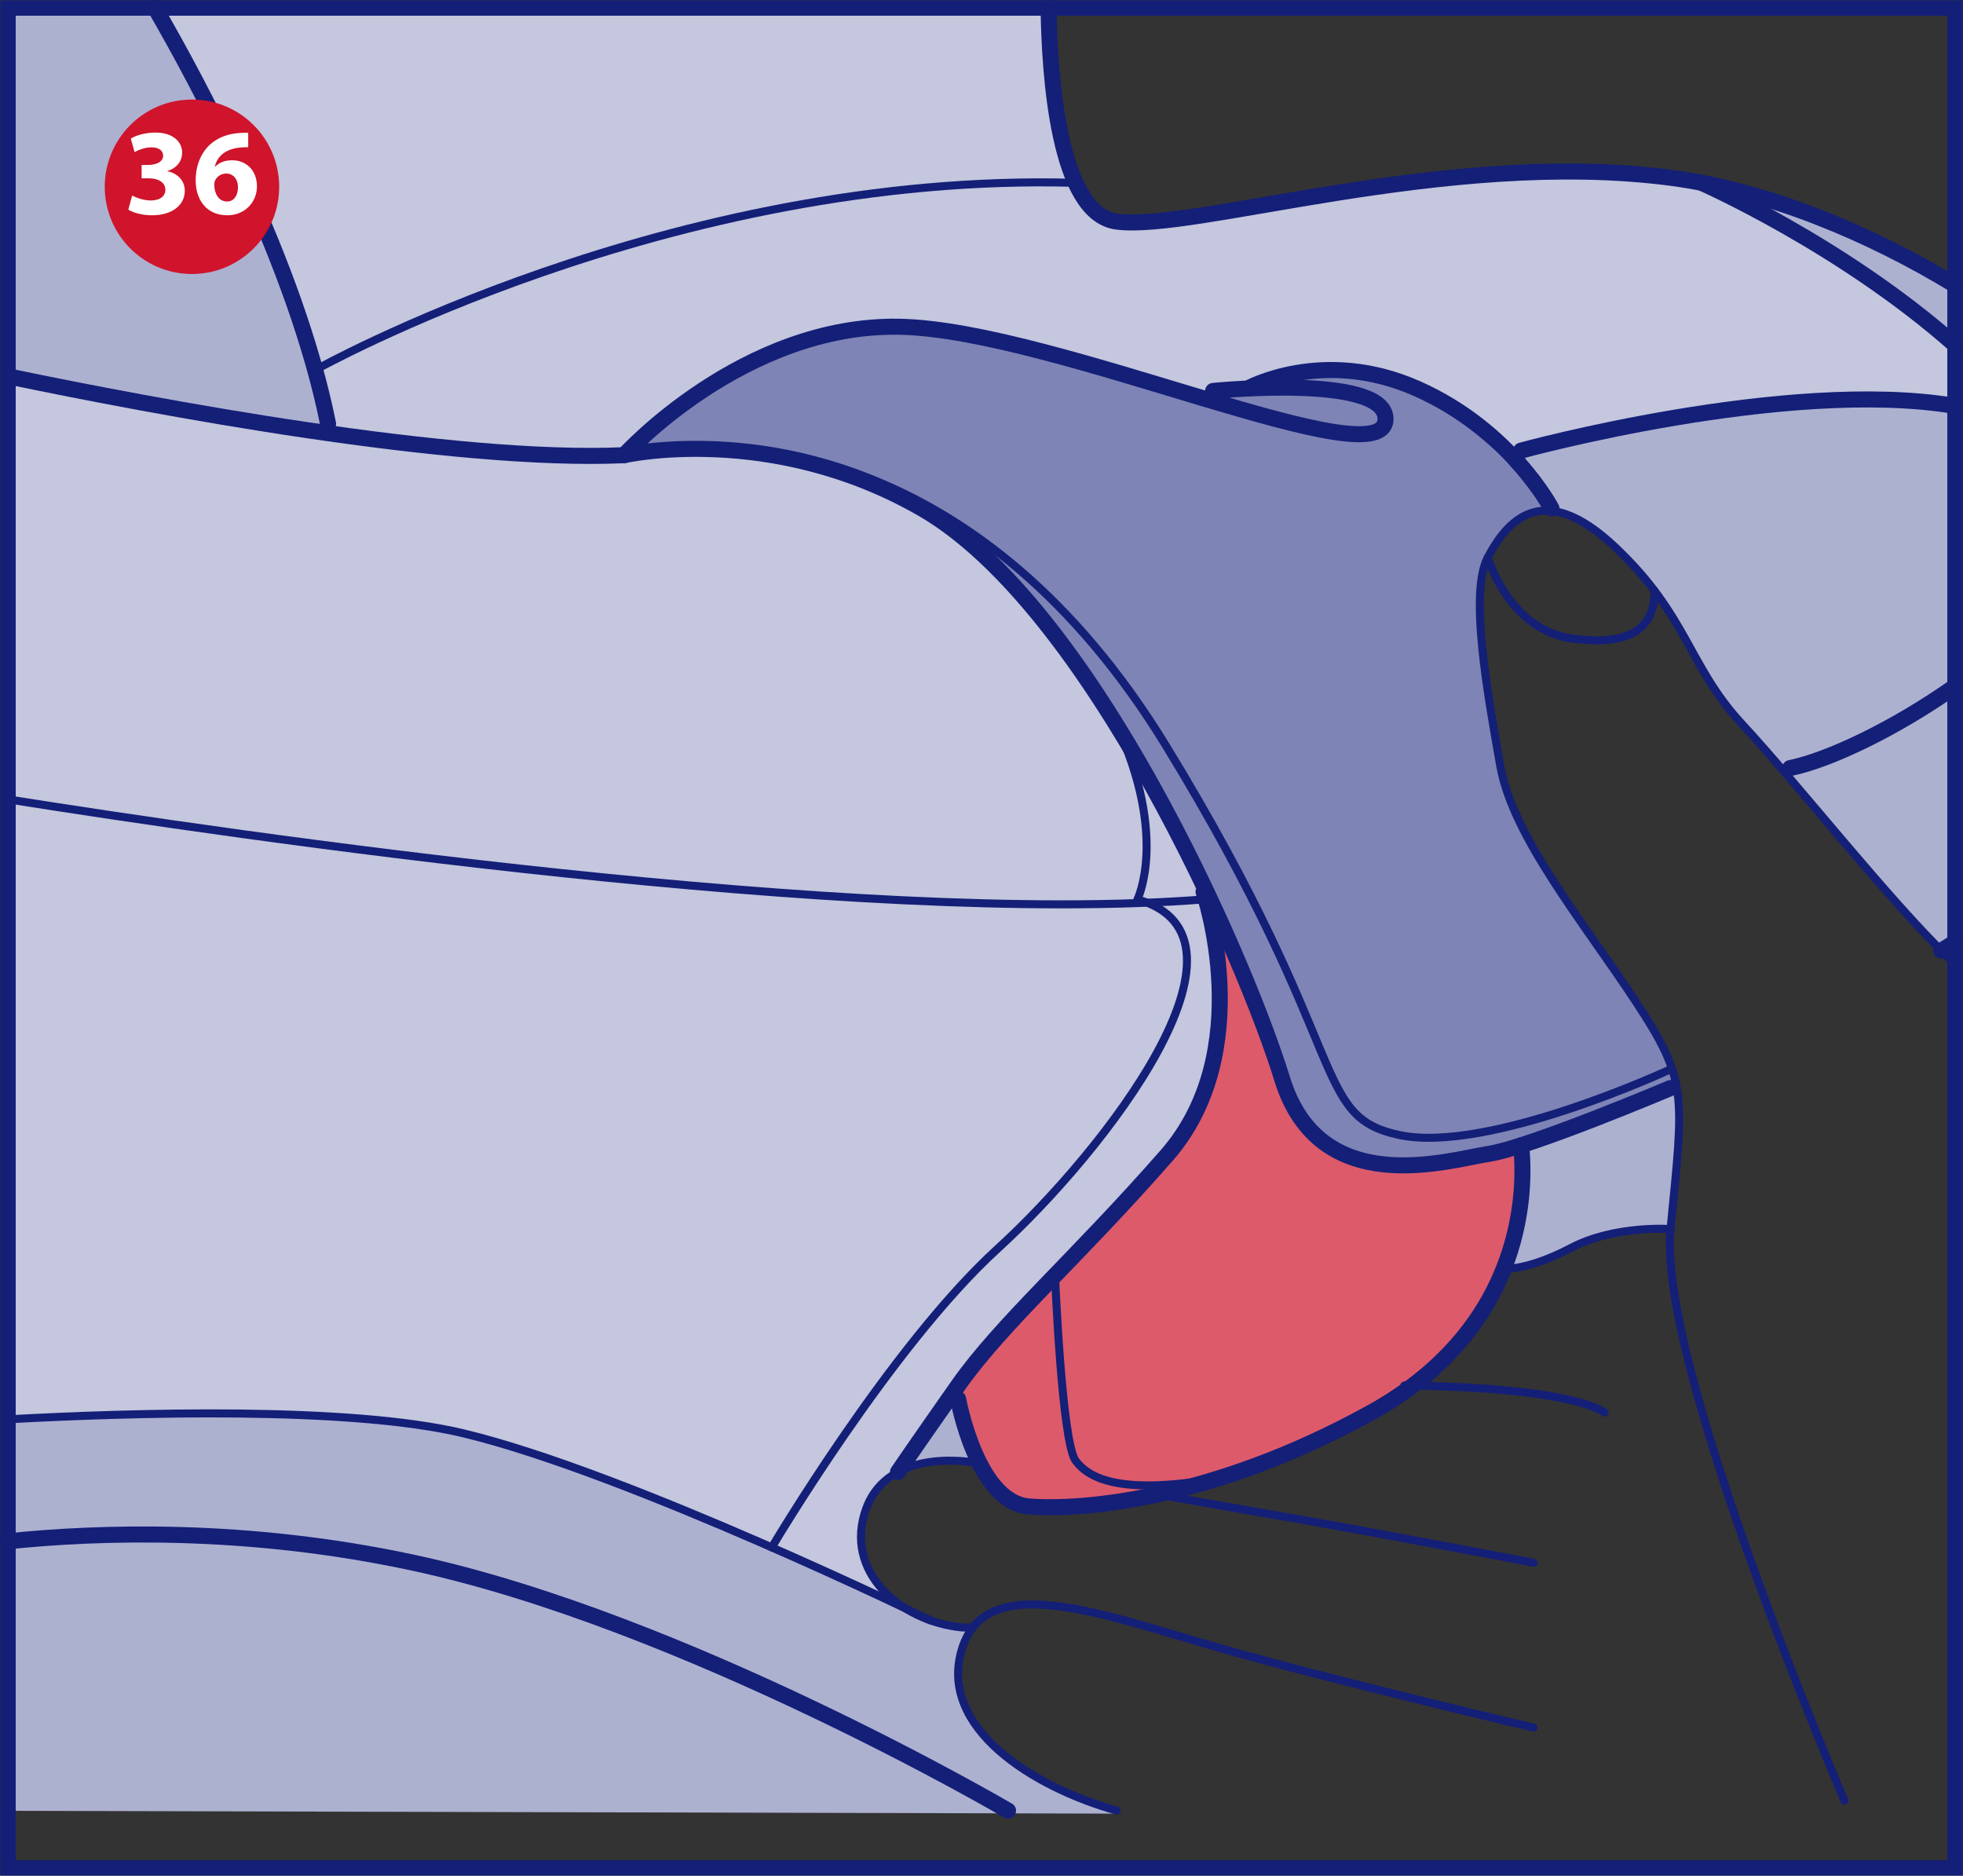
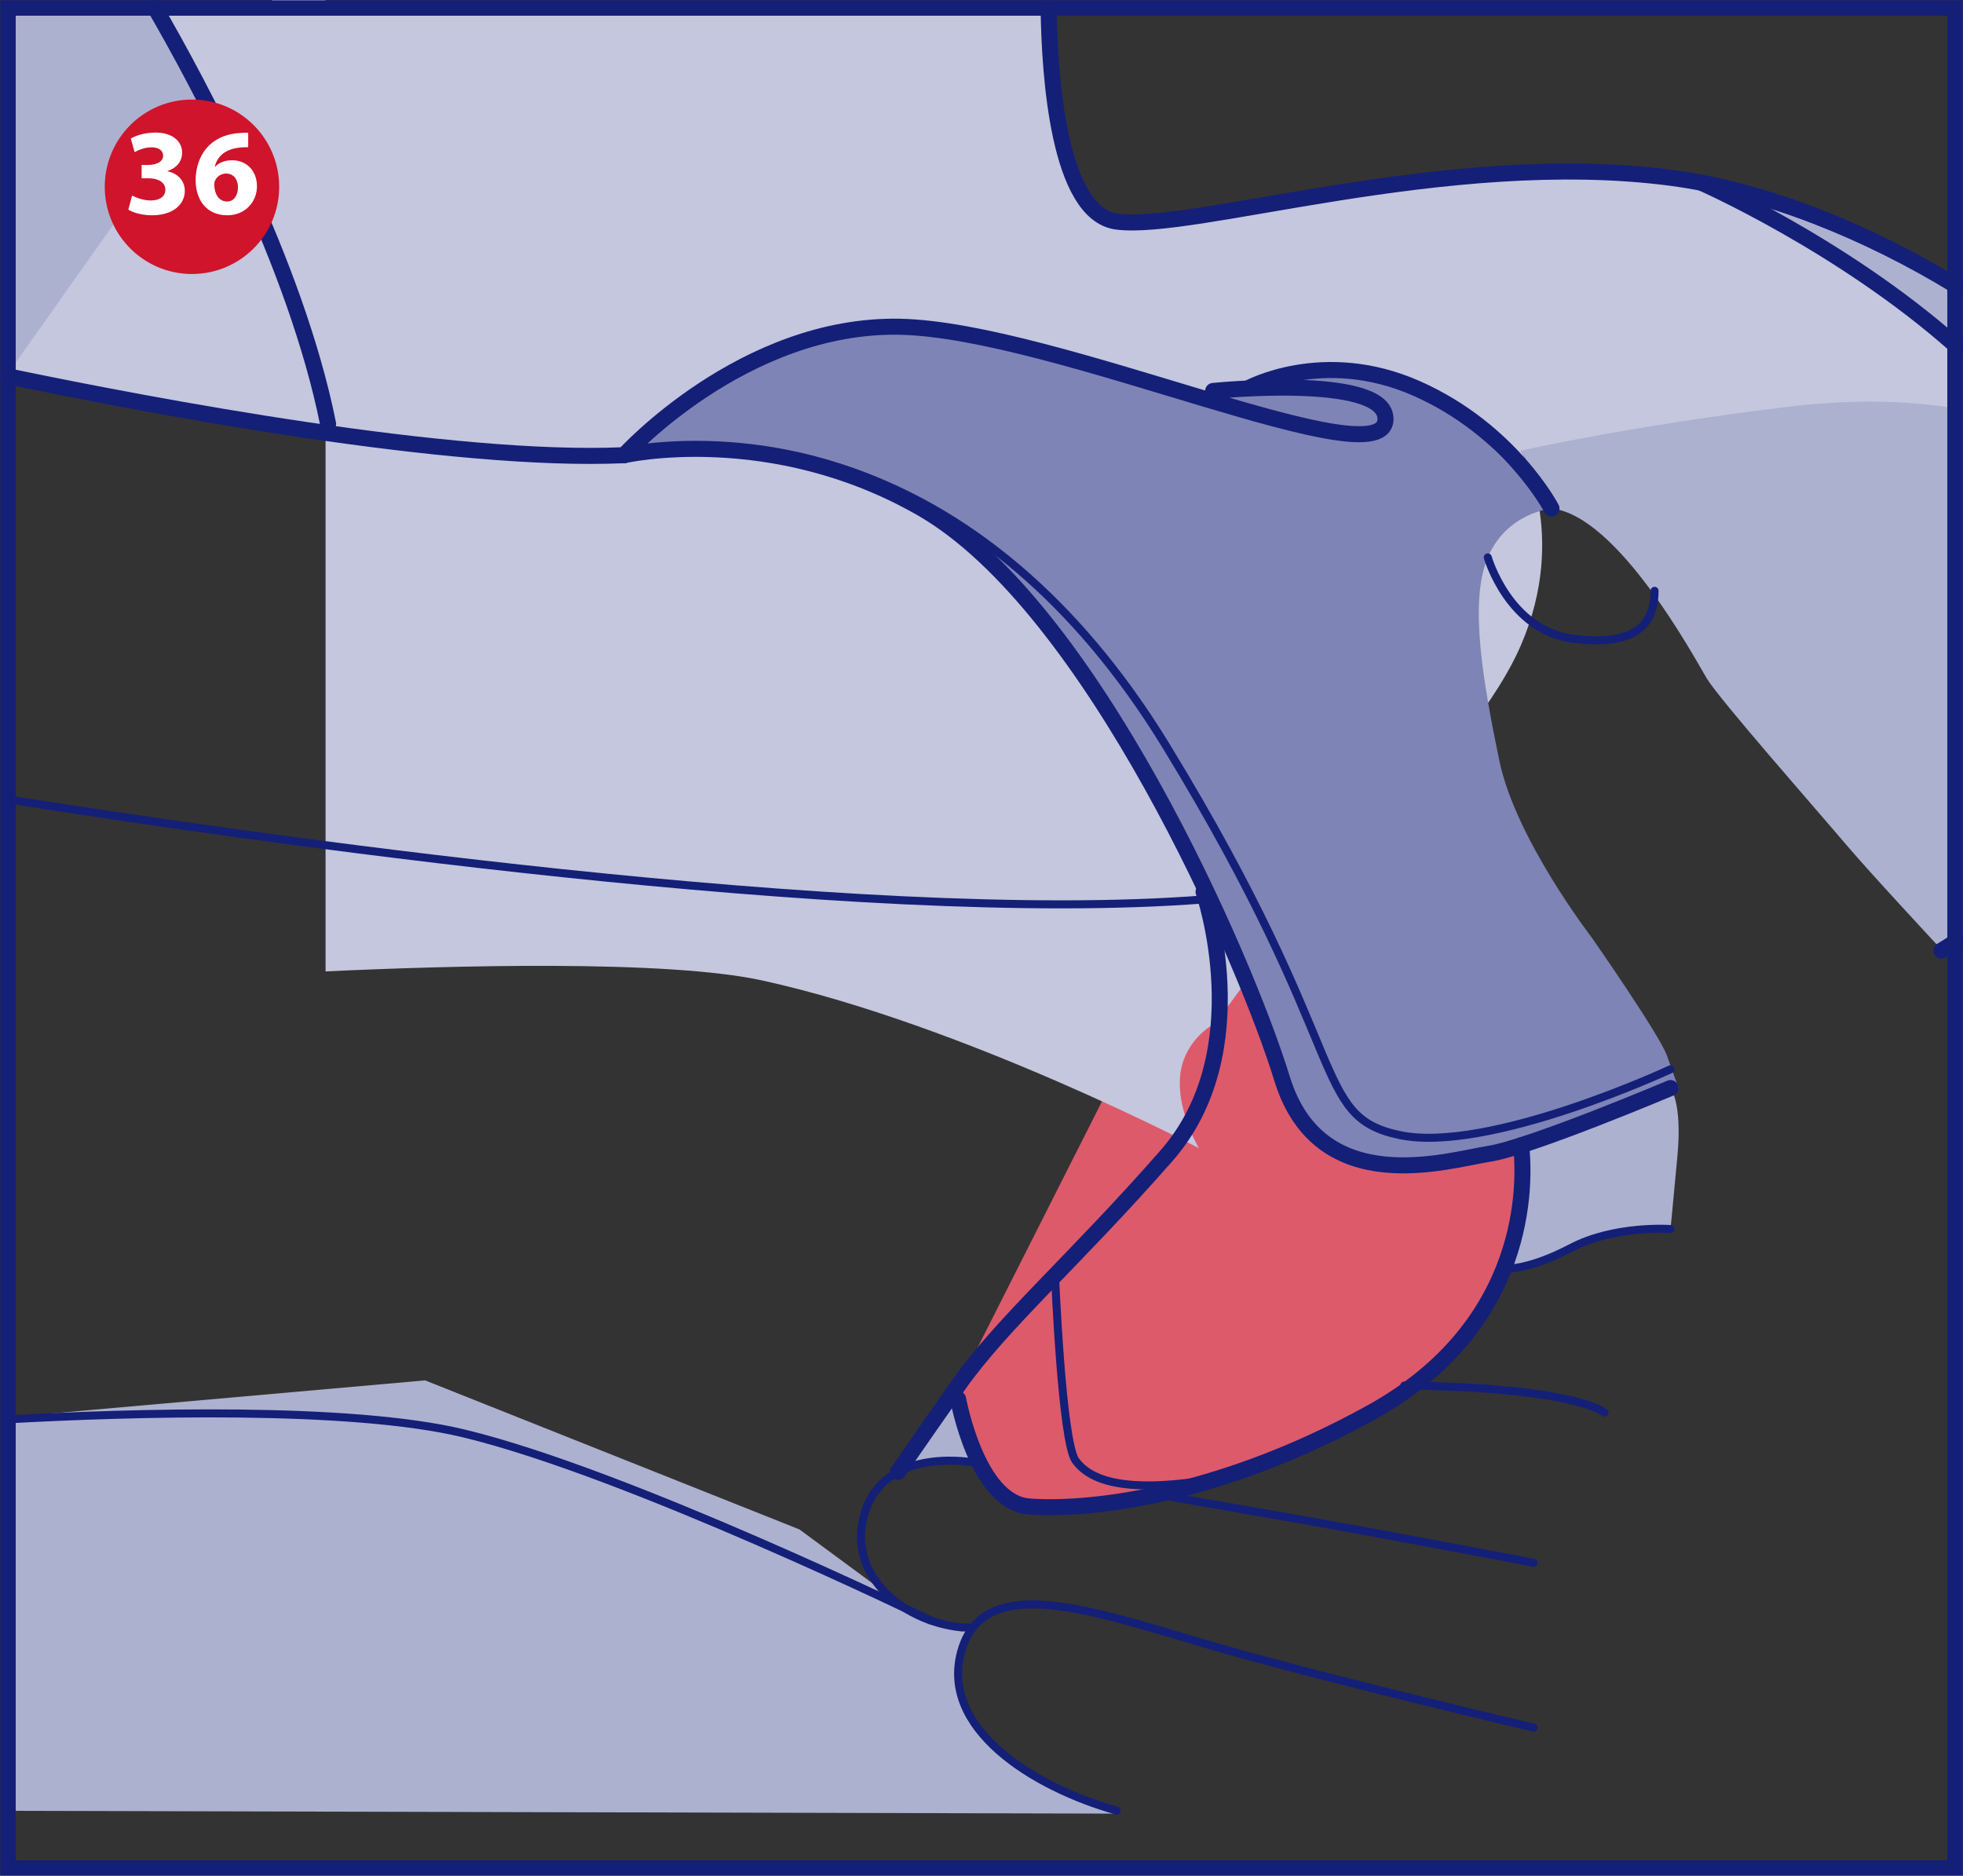
<svg xmlns="http://www.w3.org/2000/svg" xml:space="preserve" width="45.015mm" height="43.008mm" version="1.1" style="shape-rendering:geometricPrecision; text-rendering:geometricPrecision; image-rendering:optimizeQuality; fill-rule:evenodd; clip-rule:evenodd" viewBox="0 0 37517.72 35844.73">
  <rect x="0" y="0" width="37517.72" height="35844.73" fill="#333333" stroke="none" />
  <defs>
    <style type="text/css">
   
    .str3 {stroke:#CF142B;stroke-width:88.18;stroke-miterlimit:4}
    .str2 {stroke:#141F78;stroke-width:294.04;stroke-miterlimit:4}
    .str1 {stroke:#141F78;stroke-width:153.19;stroke-linecap:round;stroke-linejoin:round;stroke-miterlimit:4}
    .str0 {stroke:#141F78;stroke-width:306.38;stroke-linecap:round;stroke-linejoin:round;stroke-miterlimit:4}
    .fil6 {fill:none}
    .fil4 {fill:none;fill-rule:nonzero}
    .fil5 {fill:#CF142B}
    .fil7 {fill:white;fill-rule:nonzero}
    .fil0 {fill:#DD5A6B;fill-rule:nonzero}
    .fil2 {fill:#C4C7DD;fill-rule:nonzero}
    .fil1 {fill:#ADB1D0;fill-rule:nonzero}
    .fil3 {fill:#7E84B5;fill-rule:nonzero}
   
  </style>
  </defs>
  <g id="Слой_x0020_1">
    <path class="fil0" d="M23034.39 17144.55l6063.37 4893.7c0,0 11.75,1635.07 -862.62,3161.37 -874.46,1526.3 -3828.22,2900.83 -5548.88,3226.3 -1721.16,325.21 -3076.61,681.85 -3490.92,164.69 -414.31,-517.49 -1008.48,-1853.85 -1008.48,-1853.85l4847.53 -9592.21z" />
    <path class="fil1" d="M153.19 27085.56l7971.56 -705.43 7154.78 2848.49 1660.99 1224.93c0,0 826.45,728.27 1655.65,648.34 0,0 -592.5,1082.24 122.27,1959.03 729.19,895.05 2623.88,1598.9 2623.88,1598.9l-21189.13 -53.34 0 -7520.91z" />
    <path class="fil1" d="M29072.18 8611.07l3449.25 -5117.15c0,0 2385.01,566.25 4843.11,1964.03l0 12966.95c-503.07,-539.74 -1637.07,-1761.75 -2082.55,-2286.25 -580.08,-683.26 -2422.76,-2776.4 -2662.13,-3175.12 -239.03,-398.39 -1698.58,-3114.03 -2967.26,-3246.63l-580.42 -1105.83z" />
    <path class="fil1" d="M20123.39 153.19c-24.09,580.25 -36.59,1363.11 40.76,1795.01 133.52,743.27 393.14,1841.76 393.14,1841.76l-13130.8 4821.11 -7273.29 -1435.62 0 -7022.26 19970.2 0z" />
-     <path class="fil2" d="M153.19 7137.11l6315.66 1169.08 -445.48 -1234.93c0,0 5185.41,-2752.06 9294.42,-3166.87 4108.67,-414.89 5239.17,-410.23 5239.17,-410.23 0,0 255.79,883.29 1371.95,746.52 1116.08,-136.69 6581.7,-1213.09 8738.09,-949.05 2156.64,263.7 3040.19,796.45 3040.19,796.45 0,0 2126.47,1272.68 3657.36,2516.11l0 1199.67c-756.86,-126.43 -1809.43,-195.44 -3149.87,-35.17 -3023.77,361.97 -5142.49,842.37 -5142.49,842.37l-6069.21 8578.15c0,0 906.46,1601.23 0,3710.62 -906.8,2109.55 -3944.07,4649.92 -3944.07,4649.92l-1895.86 2580.95c0,0 -423.39,204.11 -607.42,698.93 -276.37,742.11 288.12,1690.33 288.12,1690.33 0,0 -4492.4,-2356.59 -8333.78,-3202.21 -1842.68,-405.81 -6010.61,-285.21 -8356.78,-175.53l0 -20005.12z" />
+     <path class="fil2" d="M153.19 7137.11l6315.66 1169.08 -445.48 -1234.93c0,0 5185.41,-2752.06 9294.42,-3166.87 4108.67,-414.89 5239.17,-410.23 5239.17,-410.23 0,0 255.79,883.29 1371.95,746.52 1116.08,-136.69 6581.7,-1213.09 8738.09,-949.05 2156.64,263.7 3040.19,796.45 3040.19,796.45 0,0 2126.47,1272.68 3657.36,2516.11l0 1199.67c-756.86,-126.43 -1809.43,-195.44 -3149.87,-35.17 -3023.77,361.97 -5142.49,842.37 -5142.49,842.37c0,0 906.46,1601.23 0,3710.62 -906.8,2109.55 -3944.07,4649.92 -3944.07,4649.92l-1895.86 2580.95c0,0 -423.39,204.11 -607.42,698.93 -276.37,742.11 288.12,1690.33 288.12,1690.33 0,0 -4492.4,-2356.59 -8333.78,-3202.21 -1842.68,-405.81 -6010.61,-285.21 -8356.78,-175.53l0 -20005.12z" />
    <path class="fil1" d="M29072.18 21888.06l2855.58 -1094.41c0,0 226.7,275.79 132.6,1290.77 -94.1,1014.98 -132.6,1403.37 -132.6,1403.37 0,0 -1227.84,70.84 -1899.11,359.05 -671.26,288.12 -1275.18,398.64 -1275.18,398.64 0,0 518.07,-1445.71 318.71,-2357.42z" />
    <path class="fil1" d="M18269.46 26517.39l359.05 1435.12 -1343.69 0c0,0 655.68,-1094.32 984.64,-1435.12z" />
    <path class="fil3" d="M12013.81 8611.07c0,0 2467.19,-2372.76 4784.69,-2368.09 2317.5,5 6350.91,1390.45 6350.91,1390.45 0,0 779.7,-452.15 1582.14,-562.16 801.78,-110.27 1871.44,45.59 2517.7,402.22 646.26,356.38 2403.35,2243.41 2403.35,2243.41 0,0 -856.46,80.59 -1217.51,935.3 -361.39,854.46 -87.93,2391.01 221.03,3884.39 309.04,1493.63 1762.42,3375.07 1762.42,3375.07 0,0 1301.6,1864.68 1441.62,2263.99 140.19,399.22 223.12,618.01 223.12,618.01 0,0 -4076.34,1500.97 -5457.95,1477.21 -1381.62,-23.84 -1773.5,-710.69 -2179.31,-1837.93 -405.47,-1127 -1176.34,-3411.57 -2707.39,-5912.6 -1530.97,-2501.19 -2622.63,-3882.81 -4360.63,-5019.22 -1738.25,-1136.41 -5364.19,-890.04 -5364.19,-890.04z" />
    <path class="fil2" d="M6468.85 8306.19c0,0 -585.75,-2509.19 -2052.29,-5398.28 -699.93,-1379.03 -1153.83,-2235.74 -1437.29,-2754.73l17129.46 0c39.76,506.82 77.84,1195.59 55.42,1795.01 -41.76,1109.66 392.81,1545.72 392.81,1545.72l-14088.11 4812.27z" />
    <path class="fil4 str0" d="M23186.16 7471.16c0,0 3233.38,-328.71 3293.06,509.57 90.51,1269.6 -6286.82,-1676.57 -9280.58,-1736.5 -2993.43,-59.76 -5268.92,2454.77 -5268.92,2454.77 0,0 2800.57,-639.51 5687.9,1017.9 3233.38,1856.18 6167.14,8562.31 6885.74,10897.15 718.27,2335.09 3173.12,1556.81 3951.65,1437.12 778.61,-119.93 3472.75,-1257.51 3472.75,-1257.51" />
    <path class="fil4 str0" d="M23846.84 7424.73c0,0 1435.12,-795.36 3231.3,0 1795.92,795.28 2574.45,2292.16 2574.45,2292.16" />
    <path class="fil4 str1" d="M14077.86 8612.57c0,0 4617.66,-233.45 8210.01,5644.64 3592.68,5877.84 2756.48,7075.1 4461.81,7434.73 1705.33,359.22 5178.08,-1257.26 5178.08,-1257.26" />
-     <path class="fil4 str1" d="M35251.4 34410.53c0,0 -3577.68,-8331.53 -3323.31,-10922.4 254.04,-2591.29 333.71,-2830.32 -663.1,-4345.12 -996.39,-1514.8 -2351.84,-3149.29 -2590.87,-4504.73 -239.03,-1355.11 -598.09,-3308.31 -239.03,-3986.07 358.63,-677.68 1036.07,-1514.8 2431.52,-199.36 1395.2,1315.44 1395.2,2272.24 2431.6,3388.32 1036.4,1116.16 2790.32,3348.4 3946.4,4464.81 37.59,36.26 77.68,76.34 119.93,119.77" />
    <path class="fil4 str1" d="M28435.08 10652.2c0,0 398.64,1395.12 1634.15,1554.47 1235.76,159.69 1552.72,-317.21 1553.64,-915.88" />
    <path class="fil4 str1" d="M31927.75 23488.12c0,0 -1062.57,-79.43 -1899.11,358.97 -836.45,438.4 -1275.18,398.39 -1275.18,398.39" />
    <path class="fil4 str1" d="M30666.99 26996.13c0,0 -518.07,-478.15 -3827.05,-518.07" />
    <path class="fil4 str1" d="M29311.54 29866.04c0,0 -2910,-558.33 -4743.76,-877.04 -1833.6,-318.71 -2272.24,-398.39 -2272.24,-398.39" />
    <path class="fil4 str1" d="M18628.18 27952.85c0,0 -1634.15,-319.05 -2072.88,877.04 -438.4,1195.84 637.76,2152.31 1833.85,2272.24l207.03 0" />
    <path class="fil4 str1" d="M29311.54 33015.33c0,0 -3747.04,-877.04 -5979.61,-1514.8 -2232.15,-637.76 -4464.39,-1514.47 -4942.79,0 -478.65,1514.8 1361.61,2655.05 2952.84,3101.36" />
    <path class="fil4 str0" d="M20041.55 153.19c16.42,1275.43 185.11,3929.65 1300.77,4080.75 1471.54,199.36 6305.66,-1395.12 10585.77,-837.04 1849.77,241.2 3800.8,1055.99 5436.45,2051.29m0 12554.97c-85.51,57.51 -172.36,112.43 -260.79,164.02" />
    <path class="fil4 str0" d="M32521.42 3494.17c0,0 2676.88,1178.84 4843.11,3096.03" />
-     <path class="fil4 str0" d="M29072.18 8611.07c0,0 5075.06,-1393.28 8292.36,-853.29m0 5359.27c-1143.91,807.2 -2403.18,1408.45 -3149.87,1560.89" />
    <path class="fil4 str0" d="M2965.26 153.19c826.7,1427.79 2691.39,4879.53 3305.14,7947.48" />
-     <path class="fil4 str1" d="M6023.37 7071.27c0,0 6776.39,-3798.46 14533.92,-3577.1" />
    <path class="fil4 str0" d="M23002.97 17043.7c0,0 1046.98,3039.94 -707.1,5041.06 -1754.17,2001.12 -3143.7,3197.79 -3983.74,4393.3 -839.79,1195.51 -1149.08,1652.65 -1149.08,1652.65" />
    <path class="fil4 str0" d="M18312.13 26736.76c0,0 356.05,1972.95 1352.44,2052.63 996.48,79.93 3508,-119.1 6537.69,-1793.59 3029.6,-1674.49 2949.59,-4395.38 2869.91,-5107.73" />
    <path class="fil4 str1" d="M20164.15 24372.5c0,0 129.35,3184.62 393.14,3541.51 263.45,357.3 902.63,663.01 2755.56,330.8" />
    <path class="fil4 str0" d="M153.19 7191.12c2814.32,585.83 8484.14,1653.99 11776.86,1507.88" />
-     <path class="fil4 str0" d="M153.19 29455.65c1710.16,-177.69 4554.32,-277.87 7751.61,410.39 5182.49,1115.58 11361.13,4735.85 11361.13,4735.85" />
    <path class="fil4 str1" d="M153.19 27124.31c2337.84,-127.43 6522.52,-257.54 8713.09,269.87 3144.62,757.44 8916.28,3571.85 8916.28,3571.85" />
-     <path class="fil4 str1" d="M14750.62 29571.75c0,0 2283.08,-3855.8 4315.95,-5707.32 2033.21,-1851.77 5224.5,-5957.52 2672.05,-6675.21 0,0 591.92,-1185.5 -396.31,-3329.48" />
    <path class="fil4 str1" d="M153.19 15276.19c4394.46,697.85 16240.5,2425.85 22849.45,1913.02" />
    <polygon class="fil4 str2" points="153.52,35697.71 37364.87,35697.71 37364.87,153.19 153.52,153.19 " />
    <path class="fil5" d="M3668.86 5192.16c896.13,0 1622.73,-726.52 1622.73,-1622.73 0,-896.46 -726.6,-1622.98 -1622.73,-1622.98 -896.21,0 -1622.73,726.52 -1622.73,1622.98 0,896.21 726.52,1622.73 1622.73,1622.73z" />
    <path class="fil6 str3" d="M3668.86 5192.16c896.13,0 1622.73,-726.52 1622.73,-1622.73 0,-896.46 -726.6,-1622.98 -1622.73,-1622.98 -896.21,0 -1622.73,726.52 -1622.73,1622.98 0,896.21 726.52,1622.73 1622.73,1622.73z" />
    <path class="fil7" d="M2452.69 4006.08c89.35,56.01 256.7,108.02 454.07,108.02 388.06,0 625.42,-198.03 625.42,-468.07 0,-200.03 -148.02,-338.72 -331.38,-372.05l0 -4.67c188.03,-65.34 280.04,-192.69 280.04,-354.72 0,-209.36 -181.36,-381.39 -508.07,-381.39 -198.03,0 -381.39,56.67 -472.73,115.35l72.68 258.7c63.34,-37.34 195.36,-92.01 320.05,-92.01 150.69,0 225.37,68.68 225.37,160.02 0,129.35 -152.69,174.02 -272.71,176.69l-138.69 0 0 256.04 146.02 0c157.36,0 308.04,68.68 308.04,219.36 0,114.68 -94.01,204.03 -280.04,204.03 -146.02,0 -291.38,-60.68 -355.38,-94.01l-72.68 268.71zm2291 -1468.21c-35.34,-2 -77.34,-2 -143.35,2.67 -240.03,11.33 -437.4,86.68 -590.08,225.37 -164.69,153.36 -270.71,393.39 -270.71,680.1 0,364.72 200.03,668.1 606.75,668.1 331.38,0 564.75,-249.37 564.75,-552.75 0,-317.38 -216.7,-498.74 -472.73,-498.74 -144.02,0 -249.37,44.67 -324.71,122.02l-7.33 0c40.01,-178.69 181.36,-340.72 498.74,-366.72 56.67,-4.67 98.68,-4.67 138.69,-4.67l0 -275.37zm-402.06 1312.86c-162.02,0 -240.03,-146.02 -246.7,-308.04 0,-42.67 4.67,-70.68 14,-90.01 35.34,-77.34 115.35,-136.02 211.36,-136.02 153.36,0 228.03,122.02 228.03,263.37 0,155.36 -80.01,270.71 -204.7,270.71l-2 0z" />
  </g>
</svg>